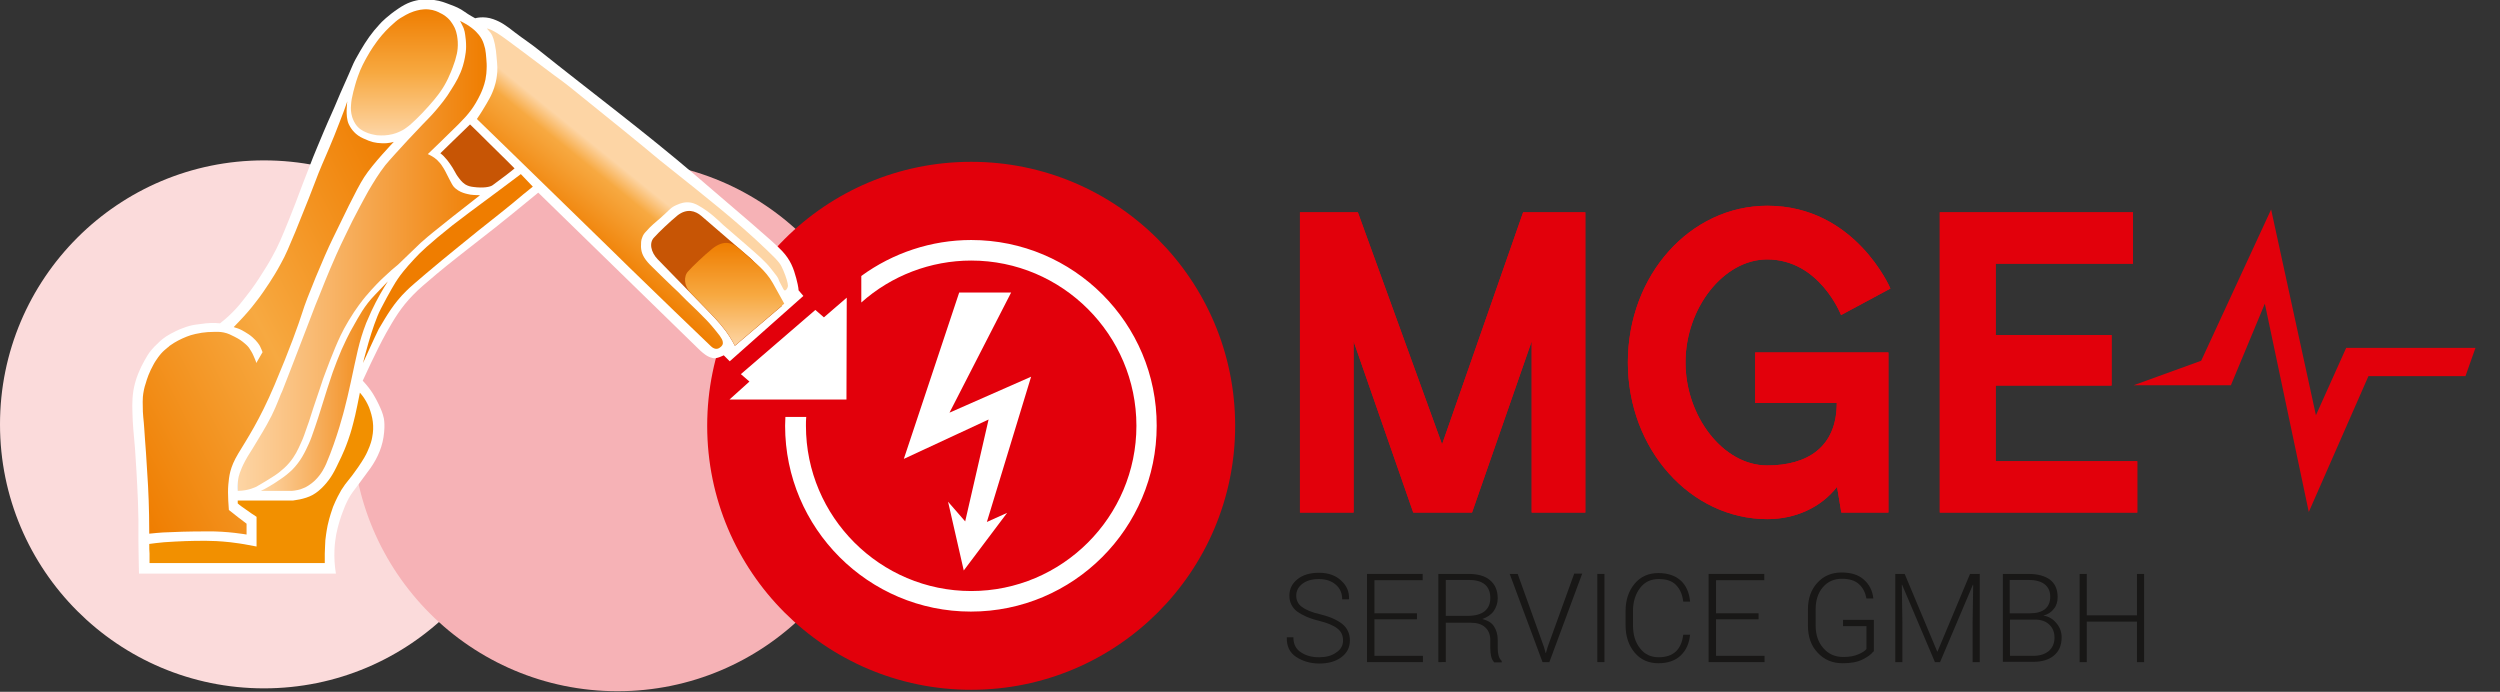
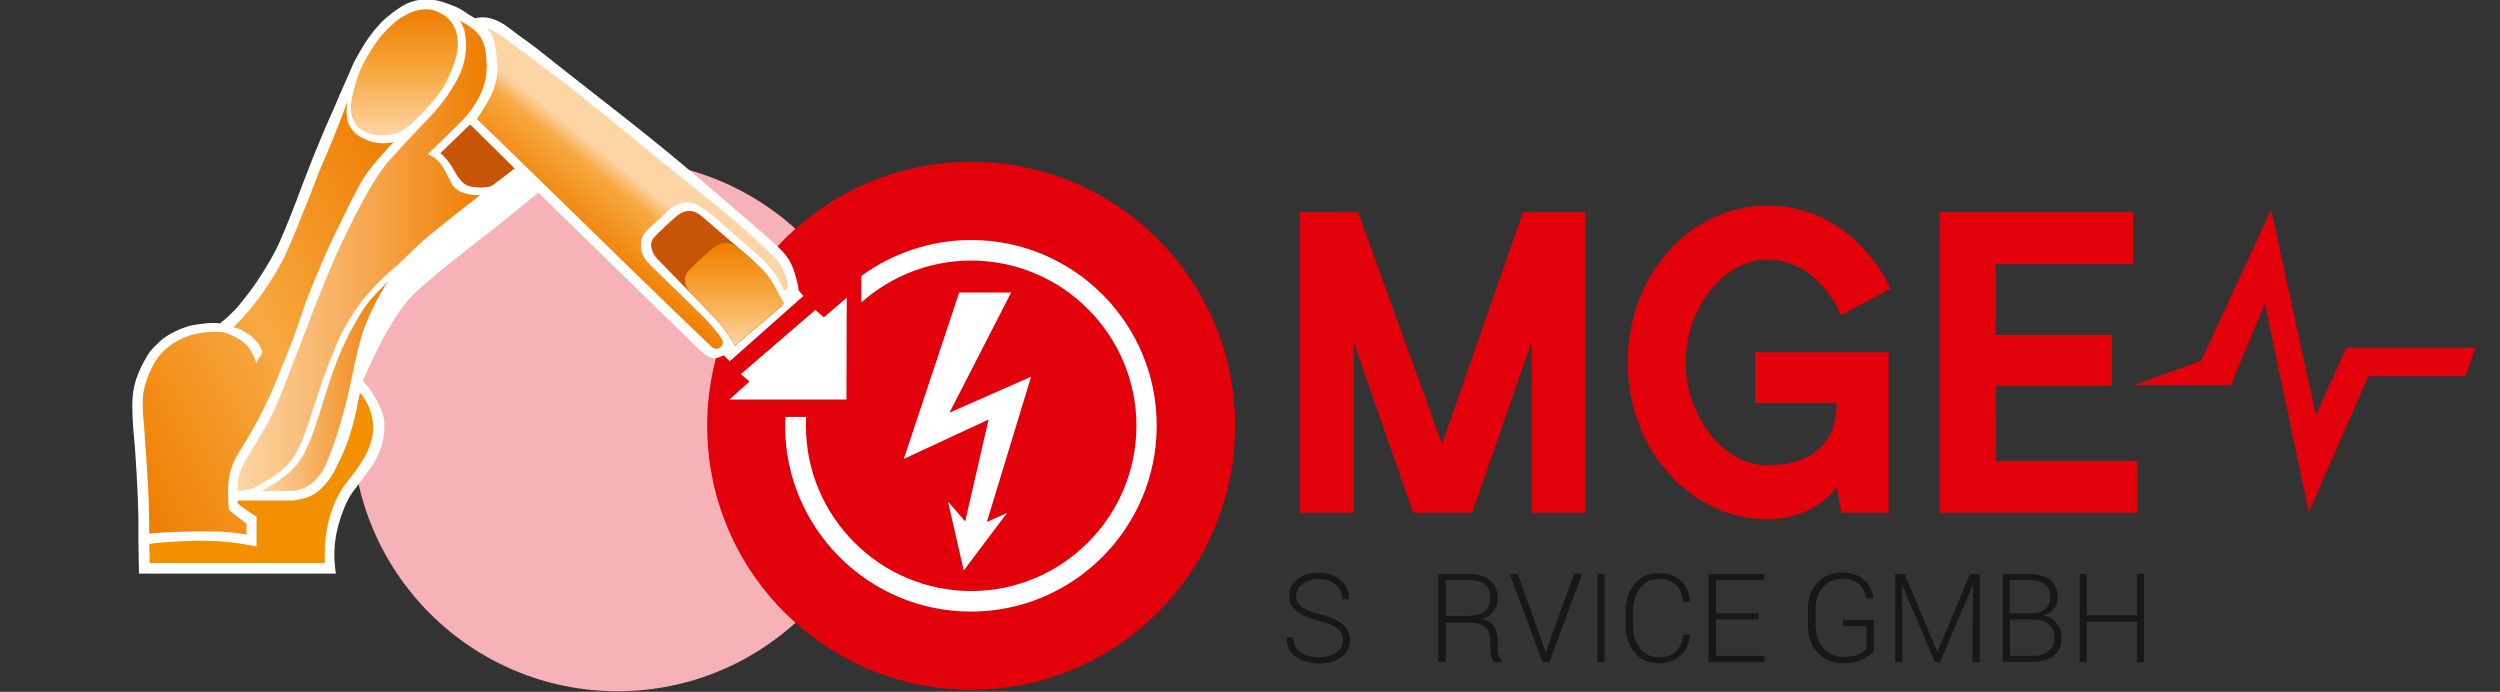
<svg xmlns="http://www.w3.org/2000/svg" version="1.1" id="Ebene_1" x="0px" y="0px" viewBox="0 0 876 242.4" style="enable-background:new 0 0 876 242.4;" xml:space="preserve">
  <rect x="0" y="0" width="876" height="242.4" fill="#333333" stroke="none" />
  <style type="text/css">
	.st0{fill:#E2000B;}
	.st1{fill:#181716;}
	.st2{fill:#FFFFFF;}
	.st3{fill:#FBDBDB;}
	.st4{fill:#F6B2B6;}
	.st5{fill:none;stroke:#FFFFFF;stroke-width:3.623;stroke-miterlimit:10;}
	.st6{fill:none;stroke:#FFFFFF;stroke-width:1.811;stroke-miterlimit:10;}
	.st7{fill:none;stroke:#FFFFFF;stroke-width:2.717;stroke-miterlimit:10;}
	.st8{fill:url(#SVGID_1_);}
	.st9{fill:#F29000;}
	.st10{fill:url(#SVGID_00000077319348906774328900000010130036255781445042_);}
	.st11{fill:url(#SVGID_00000099633835056442862580000002529389256760166812_);}
	.st12{fill:#EF7D00;}
	.st13{fill:url(#SVGID_00000167356733327760918420000011978430698978604944_);}
	.st14{fill:#C75505;}
	.st15{fill:url(#SVGID_00000151501815809999853750000007734840068996287412_);}
	.st16{fill:url(#SVGID_00000107590306416463731340000010833912058776832951_);}
	.st17{fill:url(#SVGID_00000021827816712214305180000012464618410722416283_);}
	.st18{fill:url(#SVGID_00000016065880685860140680000013200024274622590861_);}
</style>
  <g>
    <path class="st0" d="M555.5,179.6h-18.8v-60l-20.9,60h-20.6l-20.9-60v60h-18.8V74.4h20.3l29.5,81.3l28.4-81.3h21.8V179.6z" />
    <path class="st0" d="M661.7,123.4v56.2h-16.5l-1.5-9c-5.6,7.2-14.6,11.3-24.4,11.3c-26.9,0-48.9-24.4-48.9-54.9   c0-30.7,21.9-54.9,48.9-54.9c30.8,0,43.1,29,43.1,29l-17.3,9.3c0,0-7.5-19.5-25.9-19.5c-15.3,0-28.6,17.1-28.6,36.1   c0,18.9,13.2,36.1,28.6,36.1c14,0,24.4-6.3,24.4-21.9h-28.6v-17.7H661.7z" />
    <path class="st0" d="M748.9,179.6h-69.2V74.4h67.7v18h-48.1v25h40.6v17.7h-40.6v26.5h49.6V179.6z" />
  </g>
  <g>
    <path class="st1" d="M470.6,224.4c0-1.7-0.6-3.1-1.9-4.1c-1.3-1.1-3.5-2-6.6-2.8c-3.4-0.8-5.9-2-7.7-3.3c-1.7-1.4-2.6-3.2-2.6-5.5   c0-2.4,1-4.3,2.9-5.8c1.9-1.5,4.4-2.2,7.5-2.2c3.2,0,5.8,0.9,7.7,2.7c2,1.8,2.9,3.9,2.8,6.5l-0.1,0.1h-2.3c0-2.1-0.7-3.8-2.2-5.1   c-1.5-1.3-3.4-2-6-2c-2.5,0-4.4,0.6-5.8,1.7c-1.4,1.1-2.1,2.5-2.1,4.1c0,1.6,0.6,2.9,1.9,3.9c1.3,1,3.5,2,6.7,2.7   c3.3,0.8,5.9,2,7.6,3.4c1.7,1.4,2.6,3.3,2.6,5.7c0,2.5-1,4.4-3,5.9c-2,1.5-4.6,2.2-7.7,2.2c-3.1,0-5.8-0.8-8.1-2.3   c-2.3-1.5-3.4-3.8-3.3-6.8l0-0.1h2.3c0,2.4,0.9,4.2,2.7,5.3c1.8,1.2,3.9,1.7,6.3,1.7c2.4,0,4.4-0.5,5.9-1.6   C469.9,227.6,470.6,226.1,470.6,224.4z" />
-     <path class="st1" d="M496.5,217h-14.9v12.8h17v2.2h-19.6v-30.9h19.5v2.2h-16.9v11.6h14.9V217z" />
    <path class="st1" d="M506.6,218v14H504v-30.9h10.5c3.3,0,5.9,0.7,7.6,2.2c1.8,1.5,2.7,3.6,2.7,6.4c0,1.6-0.5,3.1-1.4,4.4   c-0.9,1.3-2.3,2.2-4,2.8c1.9,0.5,3.3,1.3,4.1,2.6c0.8,1.2,1.3,2.8,1.3,4.7v2.9c0,1,0.1,1.8,0.3,2.6c0.2,0.8,0.6,1.4,1.1,1.9v0.5   h-2.6c-0.5-0.5-0.9-1.2-1.1-2.1c-0.2-0.9-0.3-1.9-0.3-2.9v-2.8c0-1.9-0.6-3.4-1.8-4.5c-1.2-1.1-2.9-1.6-5.1-1.6H506.6z    M506.6,215.8h7.6c2.8,0,4.8-0.6,6.1-1.7c1.3-1.1,1.9-2.6,1.9-4.6c0-2-0.6-3.6-1.9-4.7c-1.3-1.1-3.2-1.6-5.8-1.6h-7.9V215.8z" />
    <path class="st1" d="M541,226.7l0.6,2.1h0.1l0.6-2.1l9.3-25.7h2.8L542.9,232h-2.4l-11.5-30.9h2.8L541,226.7z" />
    <path class="st1" d="M562.2,232h-2.5v-30.9h2.5V232z" />
    <path class="st1" d="M592.2,222.3l0,0.1c-0.3,3.1-1.4,5.5-3.3,7.3c-1.9,1.8-4.5,2.7-7.8,2.7c-3.4,0-6.2-1.2-8.3-3.7   c-2.1-2.5-3.2-5.7-3.2-9.6v-5c0-3.9,1.1-7.1,3.2-9.6c2.1-2.5,4.9-3.7,8.3-3.7c3.3,0,5.9,0.9,7.8,2.6c1.9,1.7,3,4.2,3.3,7.3l0,0.1   h-2.4c-0.3-2.6-1.2-4.5-2.6-5.9c-1.4-1.4-3.4-2-6-2c-2.7,0-4.9,1-6.5,3.1c-1.6,2.1-2.5,4.8-2.5,8v5.1c0,3.3,0.8,6,2.5,8.1   c1.6,2.1,3.8,3.1,6.5,3.1c2.6,0,4.6-0.7,6-2c1.4-1.3,2.3-3.3,2.6-5.9H592.2z" />
    <path class="st1" d="M616.2,217h-14.9v12.8h17v2.2h-19.6v-30.9h19.5v2.2h-16.9v11.6h14.9V217z" />
    <path class="st1" d="M656.4,228.3c-0.7,1-2,1.9-3.8,2.8c-1.8,0.9-4.1,1.3-6.9,1.3c-3.6,0-6.5-1.2-8.8-3.7c-2.3-2.4-3.4-5.6-3.4-9.5   v-5.7c0-3.8,1.1-6.9,3.3-9.3c2.2-2.4,5-3.6,8.5-3.6c3.3,0,5.9,0.8,7.8,2.5c1.9,1.7,3,3.8,3.3,6.5l0,0.1h-2.4   c-0.4-2.1-1.2-3.7-2.6-5c-1.4-1.3-3.4-1.9-6-1.9c-2.8,0-5,1-6.7,3c-1.7,2-2.5,4.6-2.5,7.7v5.7c0,3.2,0.9,5.9,2.7,7.9   c1.8,2.1,4.1,3.1,7,3.1c2.1,0,3.8-0.3,5.2-0.9c1.4-0.6,2.4-1.2,2.9-1.9v-8h-8.2v-2.2h10.8V228.3z" />
    <path class="st1" d="M667.4,201.1l11.4,27.2h0.1l11.4-27.2h3.4V232h-2.5v-13.6l0.2-13.5l-0.1,0L679.8,232H678l-11.5-27.1l-0.1,0   l0.2,13.4V232h-2.5v-30.9H667.4z" />
    <path class="st1" d="M701.8,232v-30.9h9c3.2,0,5.7,0.7,7.5,2c1.8,1.4,2.7,3.4,2.7,6.1c0,1.6-0.4,3-1.3,4.1c-0.9,1.2-2.1,2-3.7,2.4   c1.9,0.3,3.4,1.2,4.6,2.7c1.2,1.4,1.8,3.1,1.8,4.9c0,2.8-0.9,4.9-2.7,6.4c-1.8,1.5-4.2,2.2-7.2,2.2H701.8z M704.3,214.9h7.1   c2.2,0,4-0.5,5.2-1.5c1.2-1,1.8-2.4,1.8-4.3c0-2-0.7-3.4-2-4.4c-1.3-1-3.2-1.5-5.7-1.5h-6.5V214.9z M704.3,217.1v12.7h8.2   c2.3,0,4.1-0.6,5.4-1.7c1.3-1.1,2-2.7,2-4.7c0-1.8-0.6-3.4-1.8-4.5c-1.2-1.2-2.9-1.8-5.1-1.8H704.3z" />
    <path class="st1" d="M751.3,232h-2.5v-14.2h-17.6V232h-2.5v-30.9h2.5v14.5h17.6v-14.5h2.5V232z" />
  </g>
  <path class="st2" d="M255.1,122l10.7,9.9l-9.6,8.3c0,0-2.1,0.6-0.6,2.9c1.4,2.2,3.5,5.1,3.5,5.1l42.8,1v-41.7c0,0-4.5-4.8-5.6-4.2  c-1.1,0.6-12.9,12.7-12.9,12.7l-9.1-11.1L255.1,122z" />
  <polygon class="st2" points="295.1,108 283.2,122.3 280.6,141.5 295.1,141.5 " />
  <g>
    <path class="st0" d="M555.5,179.6h-18.8v-60l-20.9,60h-20.6l-20.9-60v60h-18.8V74.4h20.3l29.5,81.3l28.4-81.3h21.8V179.6z" />
    <path class="st0" d="M661.7,123.4v56.2h-16.5l-1.5-9c-5.6,7.2-14.6,11.3-24.4,11.3c-26.9,0-48.9-24.4-48.9-54.9   c0-30.7,21.9-54.9,48.9-54.9c30.8,0,43.1,29,43.1,29l-17.3,9.3c0,0-7.5-19.5-25.9-19.5c-15.3,0-28.6,17.1-28.6,36.1   c0,18.9,13.2,36.1,28.6,36.1c14,0,24.4-6.3,24.4-21.9h-28.6v-17.7H661.7z" />
    <path class="st0" d="M748.9,179.6h-69.2V74.4h67.7v18h-48.1v25h40.6v17.7h-40.6v26.5h49.6V179.6z" />
  </g>
-   <circle class="st3" cx="92.5" cy="148.7" r="92.5" />
  <circle class="st4" cx="216.4" cy="149.2" r="93" />
  <circle class="st0" cx="340.3" cy="149.2" r="92.5" />
  <path class="st2" d="M340.3,84.1c-13.9,0-27.4,4.5-38.5,12.6v9.3c10.5-9.4,24.3-14.7,38.5-14.7c31.9,0,57.9,26,57.9,57.9  s-26,57.9-57.9,57.9s-57.9-26-57.9-57.9c0-1,0-2.1,0.1-3.1h-7.3c0,1-0.1,2.1-0.1,3.1c0,35.9,29.2,65.1,65.1,65.1  s65.1-29.2,65.1-65.1C405.4,113.3,376.2,84.1,340.3,84.1z" />
  <path class="st5" d="M88.1,182.8l-6.4-4.5c0,0-2-10.7,4.4-20.2c6.4-9.5,7.7-13.2,13.9-27.7s6.6-21,15.6-40.2  c9-19.1,12.3-24.6,15.2-29.6c2.5-4.2,16.9-18.4,21.9-25s9.1-13.1,8.4-19.7c-0.5-4.5-1.9-7.6-3-9.3c-1.1-1.7-4.8-4.1-6.4-4.5  S150.9,2,150.9,2" />
  <path class="st6" d="M115.6,189.7c0,0,0.3-6,2.6-10.6c2.3-4.6,7.7-12.6,9.7-16.4c2-3.8,6.1-10.8,4.2-17.2c-1.9-6.4-2.7-6.6-4.2-8.3  c-1.5-1.8-3.3-2.8-3.3-2.8" />
  <path class="st6" d="M82.1,174.6c0,0,16.8-3.9,22.1-13.7s6-14.7,9.5-25.8c3.5-11,12.4-27.1,16.4-31.5C134.1,99.2,143,92,143,92" />
  <path class="st5" d="M77.1,115.9c0,0,13.5,1,14.3,13.5" />
  <polygon class="st2" points="259.6,131.1 285.7,108.6 288.7,111.2 296.7,104.3 296.6,140 255.6,140 262.6,133.7 " />
  <path class="st7" d="M147,42.4c0,0-7.4,9-14.4,7.1s-12.2-3.6-11.3-12.1S127,20,127,20" />
  <polygon class="st2" points="336.1,102.5 354.3,102.5 332.7,144.6 361.3,132 345.8,182.9 352.9,179.7 337.7,199.9 332.2,175.8   338.2,182.7 346.4,147 316.7,160.8 " />
  <polygon class="st0" points="747.6,135 771.3,126.4 795.8,73.4 811.5,145.5 822.1,121.9 867.4,121.9 863.9,131.8 829.9,131.8   809,179.4 793.6,106.4 781.7,135 758.5,135 " />
  <path class="st2" d="M48.7,201c-0.1-2.8-0.1-6.6-0.2-11.3c0-3.7,0-4.6,0-7.6c-0.1-4.9-0.2-8.5-0.4-11.6c-0.3-6.8-0.8-12.6-0.8-13.4  c-0.5-6-0.8-8-0.9-12.8c-0.1-2.7-0.1-6.4,0.9-10c0.6-2.4,1.7-4.7,1.7-4.7c0.6-1.5,1.3-2.5,1.6-3.2c0.7-1.2,1.3-2.4,2.4-3.7  c0.8-0.9,1.4-1.6,2-2.1c1.3-1.3,2.5-2.4,4.7-3.6c1.2-0.6,2.6-1.4,4.3-2c3.5-1.4,5.6-1.3,8.1-1.7c2.6-0.3,5,0,5,0  c1.2-0.9,2.7-2.2,4.4-3.9c1.8-1.8,3-3.3,4.3-5c2.8-3.5,4.7-6.4,6-8.5c0.9-1.4,2.2-3.4,3.6-6c2.1-3.7,3.4-6.9,5.8-12.8  c2.1-5.2,2.7-6.9,4.7-12.2c2.4-6.1,3.1-8,3.8-9.8c0.6-1.4,1.9-4.7,3.7-8.9c2.4-5.7,2.6-5.7,5.8-13.4c1-2.3,2.1-4.7,3.1-7  c0.5-1.1,0.9-2.2,1.6-3.7c0.7-1.5,1.5-2.7,2.3-4.2c2.1-3.6,4-6.4,6.9-9.5c0.5-0.6,2.9-3,6.5-5.4c3.1-2.1,5.3-2.8,8.5-3.2  c1.3-0.2,2.4,0,4,0.2c2.4,0.3,4,1,5.6,1.6c1.9,0.7,3.4,1.3,5.2,2.6c1.2,0.9,3.6,2.2,3.6,2.2s2.9-0.9,6.3,0.3c2.8,1,4.5,2.2,7.8,4.8  c2.6,2,5.4,3.8,8,5.9c18.5,14.8,37.4,28.9,55.4,44.3c13.6,11.7,27.3,23.2,30.1,26.3c2.9,3.1,4,6.1,4.9,9.5c0.9,3.4,0.8,4.2,0.8,4.2  l1.7,2l-25.8,22.9l-2.1-2.1c0,0-2.5,1.3-3.7,1c-1.3-0.3-2.6-0.7-5.4-3.5c-2.9-2.8-55.9-54.5-55.9-54.5c-6.5,5.4-11.8,9.6-15.4,12.5  c-1.6,1.2-6.1,4.8-12.4,9.7c-3.4,2.7-5.3,4.2-7.8,6.3c-4,3.4-6.2,5.2-8.3,7.4c-4.2,4.3-6.5,8.2-9.4,13.3c-3.4,6.1-8.2,16.7-8.2,16.7  c1.6,1.7,2.8,3.3,3.6,4.6c0.3,0.5,1.1,1.8,2,3.7c0.8,1.7,1.4,3,1.8,4.9c0.2,1.2,0.3,2.6,0.1,4.8c-0.4,4.8-2.2,8.9-4.7,12.5  c-0.2,0.3-1.4,1.9-3.6,4.9c-2.5,3.3-3.2,4.2-4.1,5.8c-1,1.9-1.6,3.3-2.2,5c-0.5,1.3-1.5,4.2-2.2,7.7c-0.5,2.8-1.1,7.6-0.1,13.7  c-11.2,0-22.5,0-33.7,0C72,201,60.4,201,48.7,201z" />
  <linearGradient id="SVGID_1_" gradientUnits="userSpaceOnUse" x1="32.277" y1="147.699" x2="155.715" y2="84.804">
    <stop offset="0" style="stop-color:#EF7D00" />
    <stop offset="0.49" style="stop-color:#F7A941" />
    <stop offset="1" style="stop-color:#EF7D00" />
  </linearGradient>
  <path class="st8" d="M52.3,187c0-4.8-0.1-8.8-0.2-11.6c-0.1-3.6-0.3-6.4-0.6-11.2c-0.3-4.6-0.4-6.9-0.7-10.3  c-0.2-2.6-0.3-5.1-0.6-7.7c-0.1-0.7-0.2-2.7-0.2-5.4c0-1.4,0.1-2.2,0.2-2.9c0.1-0.6,0.3-2,0.9-3.7c0.2-0.7,0.4-1.4,0.9-2.7  c0.6-1.5,1-2.3,1.7-3.6c0.5-1,1.1-1.8,1.7-2.7c0.2-0.2,0.7-1,1.6-1.9c0,0,0.8-0.8,1.7-1.5c0.2-0.1,0.4-0.3,0.7-0.6  c2-1.5,4.5-2.6,4.5-2.6c2.3-1,3.3-1.4,6.8-2c1.2-0.2,2.9-0.3,4-0.3c1.1,0,2.3-0.1,3.7,0.2c1.5,0.3,2.6,0.9,3.8,1.5  c1.6,0.8,2.7,1.6,2.9,1.8c0.7,0.6,1.4,1.1,2.1,2c0.4,0.6,1.2,1.8,1.6,2.8c1,2.2,1,2.6,1,2.6l2.2-3.8c-0.2-0.5-0.5-1.3-0.9-2.1  c-0.2-0.4-1-1.7-2.6-3.1c-0.9-0.8-1.7-1.3-2.7-1.9c-0.9-0.5-1.7-1-2.7-1.3c-0.2,0-1.2-0.4-1.2-0.4c1-1,2.2-2.3,3.6-3.8  c0.7-0.8,2.1-2.3,3.7-4.4c2.5-3.1,4.1-5.7,5.2-7.3c0.9-1.4,2.4-3.7,4-6.7c1.8-3.2,2.9-6,5.1-11.2c1.2-3,2.4-5.9,4.7-11.7  c3-7.6,2.5-6.6,3.4-8.8c1.9-4.7,2.8-6.4,5.6-13.3c0.7-1.7,1.2-3,1.8-4.6c1.2-3,2.1-5.5,2.7-7.3c0,0-0.8,5.2,0.5,8  c0.9,1.9,2.4,3.8,5.1,5c2.8,1.3,4.1,1.6,6.6,1.7c2.4,0.1,4.1-0.5,4.1-0.5s-7.4,7.7-10.4,12.4c-2.8,4.3-7.9,15.2-11,21.5  c-3.1,6.3-9.3,21.3-10.6,25.7c-1.4,4.4-4.5,13.1-9.8,25.6s-9.7,19-12.7,24c-3,5-3.2,7.9-3.5,11c-0.3,3.1,0.2,8.8,0.2,8.8l3.3,2.6  l2.9,2.2v3.8c0,0-6.7-1.2-13.7-1.1c-7,0-11.7,0.2-13.6,0.3C56.9,186.5,52.3,187,52.3,187z" />
  <path class="st9" d="M52.3,190.6c1.3-0.2,3.1-0.4,5.2-0.6c2.9-0.2,5-0.3,7.5-0.4c2.7-0.1,4.6-0.1,7.3-0.1c1.9,0,4.7,0.1,8.4,0.5  c2.4,0.3,4.4,0.6,4.9,0.7c1.8,0.3,4.3,0.8,4.3,0.8l0,0c0-2,0-4,0-6c0-1.5,0-2.9,0-4.4c-1.3-0.8-2.5-1.7-3.8-2.6  c-2.2-1.5-2.8-2.1-2.8-2.1l0-1c4.3,0,8.6,0,13,0c2.1,0,4.2,0,6.3,0c0.6-0.1,1.4-0.2,2.4-0.4c1.4-0.3,3.2-0.8,4.6-1.6  c2.9-1.6,5.5-4.8,6.8-7c1-1.6,1.7-3.2,3.2-6.3c0.6-1.3,1.5-3.3,2.4-5.9c0.4-1.1,1.1-3.2,1.8-6c0.5-1.8,0.8-3.3,1.4-6.1  c0.4-1.9,0.7-3.4,0.9-4.5c0,0,1.8,1.8,3.2,5.1c1.3,3.4,1.9,6.7,1.1,10.6c-0.1,0.7-0.5,2.4-1.6,4.8c-0.6,1.4-1.4,2.8-3.3,5.6  c-3.3,4.8-3.9,4.8-5.9,8c-0.7,1.2-1.8,3.2-2.9,5.9c-0.3,0.9-1.2,3.3-1.9,6.5c-0.5,2.5-0.7,4.4-0.8,5.2c-0.1,1.5-0.1,2.7-0.2,4.7  c0,1.4,0,2.5,0,3.3c0,0-5.8,0-5.9,0c-2.9,0-52.5,0-55.5,0c0-1.1,0-2.2,0-3.3C52.3,193,52.3,191.8,52.3,190.6z" />
  <linearGradient id="SVGID_00000091015470235990252360000013239251818656389016_" gradientUnits="userSpaceOnUse" x1="83.244" y1="89.638" x2="170.495" y2="89.638">
    <stop offset="0" style="stop-color:#D8D9D9" />
    <stop offset="0" style="stop-color:#D9D9D7" />
    <stop offset="0" style="stop-color:#DED8D0" />
    <stop offset="0" style="stop-color:#E7D8C5" />
    <stop offset="0" style="stop-color:#F2D6B4" />
    <stop offset="0" style="stop-color:#FDD5A5" />
    <stop offset="1" style="stop-color:#EF7D00" />
  </linearGradient>
  <path style="fill:url(#SVGID_00000091015470235990252360000013239251818656389016_);" d="M83.3,172c-0.1-1-0.1-2.5,0.2-4.3  c0.1-0.6,0.5-2.6,2.4-6.2c0.7-1.3,0.9-1.6,2.6-4.3c2.9-4.7,4.6-7.7,5-8.4c1.5-2.7,2.2-4.2,2.4-4.7c1-2.1,1.6-3.8,2-4.7  c2.7-6.9-2.3,6.2,4.1-10.3c2.3-6,3.7-9.6,5.7-14.8c2.7-7.1,3.4-8.9,4.1-10.5c1.7-4.3,2.6-6.5,3.9-9.6c1-2.4,2.9-6.8,5.6-12.3  c1.6-3.3,2.8-5.8,4.6-9.1c1.2-2.2,2-3.8,3.2-5.9c1.9-3.2,3.5-5.9,5.9-9c0.9-1.1,1.8-2.1,3.6-4.1c1.2-1.3,2.2-2.4,4.3-4.7  c3.1-3.3,4.6-4.9,5.2-5.5c2.3-2.4,2.8-2.8,4.6-4.9c1.5-1.8,3.6-4.2,5.6-7.6c1.4-2.2,2.9-4.7,3.9-8c0.7-2.3,0.9-4.2,1-4.8  c0.2-1.5,0.1-2.6,0.1-3.1c0-0.6-0.1-1.6-0.3-3c-0.1-0.7-0.2-1.4-0.5-2.2c0,0-0.2-0.6-1.3-2.7c1.2,0.6,2.2,1.2,3,1.7  c0.7,0.5,1.6,1.1,2.6,2.1c0.6,0.6,1.3,1.4,2,2.6c0.7,1.3,0.9,2.4,1.2,3.4c0.2,1.1,0.3,2,0.4,3.4c0.1,1.2,0.2,2.3,0.1,3.9  c0,0.7-0.1,1.9-0.4,3.5c-0.5,2.3-1.2,3.9-1.8,5.2c-2.2,4.5-4,6.8-7.7,10.5S149.9,54,149.9,54c0.9,0.4,2.1,1,3.3,2.1  c0.8,0.8,1.4,1.5,1.8,2.2c0.9,1.3,1.1,1.9,2.4,4.4c0.8,1.5,1.2,2.3,1.4,2.5c2,2.5,5.3,2.8,6,3c1.4,0.2,3.4,0.2,3.4,0.2  c-4.1,3.3-7.5,5.8-9.7,7.6c-6.2,5-7.5,5.9-11.1,9.1c0,0-7.9,7.6-7.9,7.6c-1.4,1.1-3.2,2.7-5.2,4.6c-0.9,0.8-3.6,3.5-6.2,6.6  c-1,1.2-3.4,4.2-5.9,8.4c-2.3,3.8-3.6,6.8-4.7,9.4c-1.3,3.1-2.3,5.7-3.6,9.2c-0.2,0.5-1,2.6-1.9,5.5c-0.9,2.6-1.6,4.7-2.2,6.5  c-1.3,3.9-1.2,4-2,6.1c-1,2.9-1.5,4.4-2.3,6.1c-1.1,2.5-2.1,4.6-4,6.9c-1.3,1.6-2.5,2.5-3.8,3.6c-2.2,1.7-7.8,4.9-7.8,4.9  S87.1,172,83.3,172z" />
  <linearGradient id="SVGID_00000177468542177795047960000011583788051272735671_" gradientUnits="userSpaceOnUse" x1="91.377" y1="135.285" x2="135.785" y2="135.285">
    <stop offset="0" style="stop-color:#D8D9D9" />
    <stop offset="7.537689e-03" style="stop-color:#FDD5A5" />
    <stop offset="1" style="stop-color:#EF7D00" />
  </linearGradient>
  <path style="fill:url(#SVGID_00000177468542177795047960000011583788051272735671_);" d="M91.4,172c1.7-0.8,4-2.1,6.6-3.9  c1.8-1.2,2.9-2.1,4.3-3.4c3.2-3.2,4.7-6.6,5.9-9.2c0.7-1.5,1.2-3,2.2-5.9c0.8-2.3,1.3-3.9,1.8-5.5c2.1-6.7,3.1-10,4.4-13.7  c1-2.7,1.8-4.9,3.1-7.9c0.9-1.9,2.2-5,4.5-8.9c1.5-2.6,3.4-6.4,7.2-10.3c2.5-2.6,4.5-4.7,4.5-4.7c-1.6,2.5-3.7,6-5.8,10.5  c-0.9,2-1.5,3.5-1.8,4.1c-2.6,6.7-3.3,11.2-5.4,20.8c-0.8,3.8-1.5,6.5-2.2,9.3c0,0-2.5,10.1-6.4,19.2c-0.5,1.1-1.6,3.6-4,5.9  c-1.6,1.5-3,2.2-3.4,2.4c-1.9,0.9-3.5,1.1-4.6,1.2c-0.2,0-4.3,0-4.6,0C97.3,172,91.8,172,91.4,172z" />
-   <path class="st12" d="M127.2,127.2c0,0,3.1-12.9,6.2-18.9c3-5.8,5.2-9.5,6-10.6c0.8-1.2,2.6-3.6,5.8-7c1.8-2,5.1-5.2,13.4-11.8  c4.4-3.4,5.8-4.4,16.7-12.5c3.1-2.3,5.6-4.2,7.2-5.4c1.4,1.5,2.8,2.9,4.2,4.4c-2,1.6-4.5,3.6-7.3,6c-3.1,2.5-3.8,3.1-11.9,9.5  c-2.5,2-4.6,3.7-7.4,6c-3,2.5-4.5,3.7-5.5,4.5c-1.1,0.9-3.1,2.6-5.5,4.6c-3.4,2.9-5.3,4.5-6.7,5.9c-4.4,4.3-6.8,8.5-9.7,13.4  C131.4,117.9,127.2,127.2,127.2,127.2z" />
  <linearGradient id="SVGID_00000129900896892433890560000002072322208168201372_" gradientUnits="userSpaceOnUse" x1="201.313" y1="82.724" x2="226.251" y2="51.928">
    <stop offset="0" style="stop-color:#EF7D00" />
    <stop offset="0.56" style="stop-color:#F7A941" />
    <stop offset="0.736" style="stop-color:#FDD5A5" />
  </linearGradient>
  <path style="fill:url(#SVGID_00000129900896892433890560000002072322208168201372_);" d="M167.1,41.7c1.4-2,2.5-3.9,3.4-5.4  c0.9-1.6,1.4-2.4,1.9-3.6c1.2-2.7,1.6-5.1,1.7-6.1c0.3-2,0.2-3.5-0.1-6.6c-0.1-1.6-0.3-3-0.6-4.5c-0.6-2.9-1.3-3.7-1.5-4  c-0.3-0.3-1.3-1.5-1.3-1.5s0.8-0.1,3.6,1.6s15,11.1,19.9,14.7c5.7,4.2,0.8,0.3,24.9,19.8c11.7,9.5,9.2,7.7,15.9,13  c11.5,9.2,23.2,18.3,33.8,28.5c4.6,4.4,4.8,4.9,5.8,7.2s1.6,4.5,1.6,5.3c0,0.8-1,2.5-1.6,1.2c-1-2-1.6-2.9-1.6-3.2  c-0.2-0.8-1.1-1.9-2.7-3.9c-2.1-2.7-4.6-4.8-8.6-8.3c-5.4-4.7-8.1-7-8.1-7c-2-1.9-5-4.8-8.8-6.9c-0.9-0.5-2.3-1.2-4.2-1.1  c-0.4,0-1.7,0.1-3.6,1c-2,0.9-2.2,1.6-5.5,4.5c-1.5,1.3-3.3,2.7-5.1,4.8c-0.4,0.4-1,1.1-1.3,2.1c-0.4,0.9-0.4,1.9-0.4,3.2  c0.1,2.2,0.9,3.9,3.1,6.2c2.6,2.6,5.3,5.2,8,7.8c3.3,3,2.5,2.6,7.7,7.5c0,0,1.8,1.7,4.3,4.3c0,0,1.1,1.1,3.2,3.7  c2.1,2.5,2.4,3.4,2.4,4.2c0,1.1-1.4,1.8-1.4,1.8s-1.2,0.8-2.7-0.6s-22.7-21.8-28.6-27.6c-0.1-0.1-7-6.9-20.9-20.4  c-2.4-2.3-12.5-12.2-22.5-21.9C175.3,49.7,167.1,41.7,167.1,41.7z" />
  <g>
    <path class="st14" d="M230.4,90.8l18.3,18.8c0,0,3.2,3.2,5.6,6.4c1.9,2.6,3.2,5.2,3.2,5.2l16.5-14c0,0-2.1-4.7-3.9-8   c-2.5-4.5-7.2-8.8-7.2-8.8s-16-13.7-17.1-14.7c-2.2-1.9-5.1-2.7-8.3-0.3c-2.7,2.2-6.8,6.1-8.2,7.7C227.3,85,228.1,88.4,230.4,90.8z   " />
  </g>
  <g>
    <linearGradient id="SVGID_00000092440939725779951070000009181717591671679140_" gradientUnits="userSpaceOnUse" x1="257.47" y1="121.214" x2="257.47" y2="85.161">
      <stop offset="0" style="stop-color:#FDD5A5" />
      <stop offset="0.49" style="stop-color:#F7A941" />
      <stop offset="1" style="stop-color:#EF7D00" />
    </linearGradient>
    <path style="fill:url(#SVGID_00000092440939725779951070000009181717591671679140_);" d="M242,102.6l6.7,6.9c0,0,3.2,3.2,5.6,6.4   c1.9,2.6,3.2,5.2,3.2,5.2l17.3-14.7c0,0-2.2-4-4-7.2c-2.5-4.5-7-7.8-7-7.8s-3.6-3.2-4.7-4.2c-2.2-1.9-5.2-3.6-9.7,0.1   c-2.7,2.2-6.8,6.1-8.2,7.7C239.4,96.8,239.7,100.3,242,102.6z" />
  </g>
  <linearGradient id="SVGID_00000141435553605610804200000013433703250182315904_" gradientUnits="userSpaceOnUse" x1="141.641" y1="47.394" x2="141.641" y2="3.063">
    <stop offset="0" style="stop-color:#FDD5A5" />
    <stop offset="0.49" style="stop-color:#F7A941" />
    <stop offset="1" style="stop-color:#EF7D00" />
  </linearGradient>
  <path style="fill:url(#SVGID_00000141435553605610804200000013433703250182315904_);" d="M123.4,41c0.3,0.8,0.7,2.1,1.9,3.4  c1.3,1.4,2.8,1.9,3.8,2.3c1.4,0.5,2.7,0.6,3,0.7c0.4,0,2,0.2,4-0.1c2.1-0.3,3.6-1,4.2-1.3c1.1-0.5,1.8-1,2.3-1.4  c1-0.7,1.7-1.4,3.2-2.8c0.4-0.4,1.1-1.1,2-2c0.9-1,1.6-1.7,2.4-2.6c0.9-1,1.3-1.5,1.9-2.2c0.9-1.1,1.8-2.2,2.9-3.9  c0.2-0.3,1.1-1.7,2-3.6c0.8-1.7,1.3-3,1.6-3.8c0.7-1.8,1.1-3.1,1.5-4.9c0.2-1,0.4-2.4,0.3-4.2c-0.1-1.2-0.2-2.9-1.1-4.9  c-0.6-1.2-1.2-2-1.5-2.4c-1.3-1.6-2.8-2.4-3.5-2.7c-0.7-0.4-2.1-1.1-4.1-1.3c-2.2-0.2-3.9,0.3-5.2,0.7c-2.1,0.7-3.6,1.7-4.8,2.4  c-1.1,0.7-2.1,1.6-3.6,3c-2.2,2.1-3.6,3.9-4.5,5.1c-0.5,0.7-2,2.7-3.6,5.6c-0.7,1.3-2,3.5-3.1,6.7c-0.8,2.2-1.2,4-1.6,5.4  c-0.5,2-0.7,3.1-0.8,4.7C122.9,38,122.9,39.3,123.4,41z" />
  <linearGradient id="SVGID_00000023978159371164045920000010639912006021326243_" gradientUnits="userSpaceOnUse" x1="140.399" y1="2.796" x2="140.399" y2="2.796">
    <stop offset="0" style="stop-color:#FDD5A5" />
    <stop offset="0.49" style="stop-color:#F7A941" />
    <stop offset="1" style="stop-color:#EF7D00" />
  </linearGradient>
  <path style="fill:url(#SVGID_00000023978159371164045920000010639912006021326243_);" d="M140.4,2.8" />
  <path class="st14" d="M164.7,43.6c-0.1,0.1-3.1,3-3.2,3.1c-1,1-2.1,2-3.1,3c-0.1,0.1-4,3.9-4.1,4c0.8,0.6,1.6,1.4,2.4,2.4  c0.7,0.9,1.2,1.6,1.9,2.7c1.1,1.8,1,1.9,1.7,2.9c0.8,1.1,1.5,2.1,2.7,2.9c1,0.6,1.9,0.8,2.8,0.9c3.6,0.5,6,0,6.8-0.6  c0.3-0.2,1.8-1.3,4.7-3.5c1.1-0.8,3-2.4,3-2.4l0,0c-0.1-0.1-3.1-3.1-3.2-3.2c-0.1-0.1-5.9-5.8-6.2-6.1  C170.7,49.5,165,43.8,164.7,43.6z" />
  <linearGradient id="SVGID_00000157997850383775967970000001436172127649153973_" gradientUnits="userSpaceOnUse" x1="612.65" y1="395.52" x2="612.65" y2="395.52">
    <stop offset="0" style="stop-color:#FDD5A5" />
    <stop offset="0.49" style="stop-color:#F7A941" />
    <stop offset="1" style="stop-color:#EF7D00" />
  </linearGradient>
-   <path style="fill:url(#SVGID_00000157997850383775967970000001436172127649153973_);" d="M612.7,395.5" />
</svg>